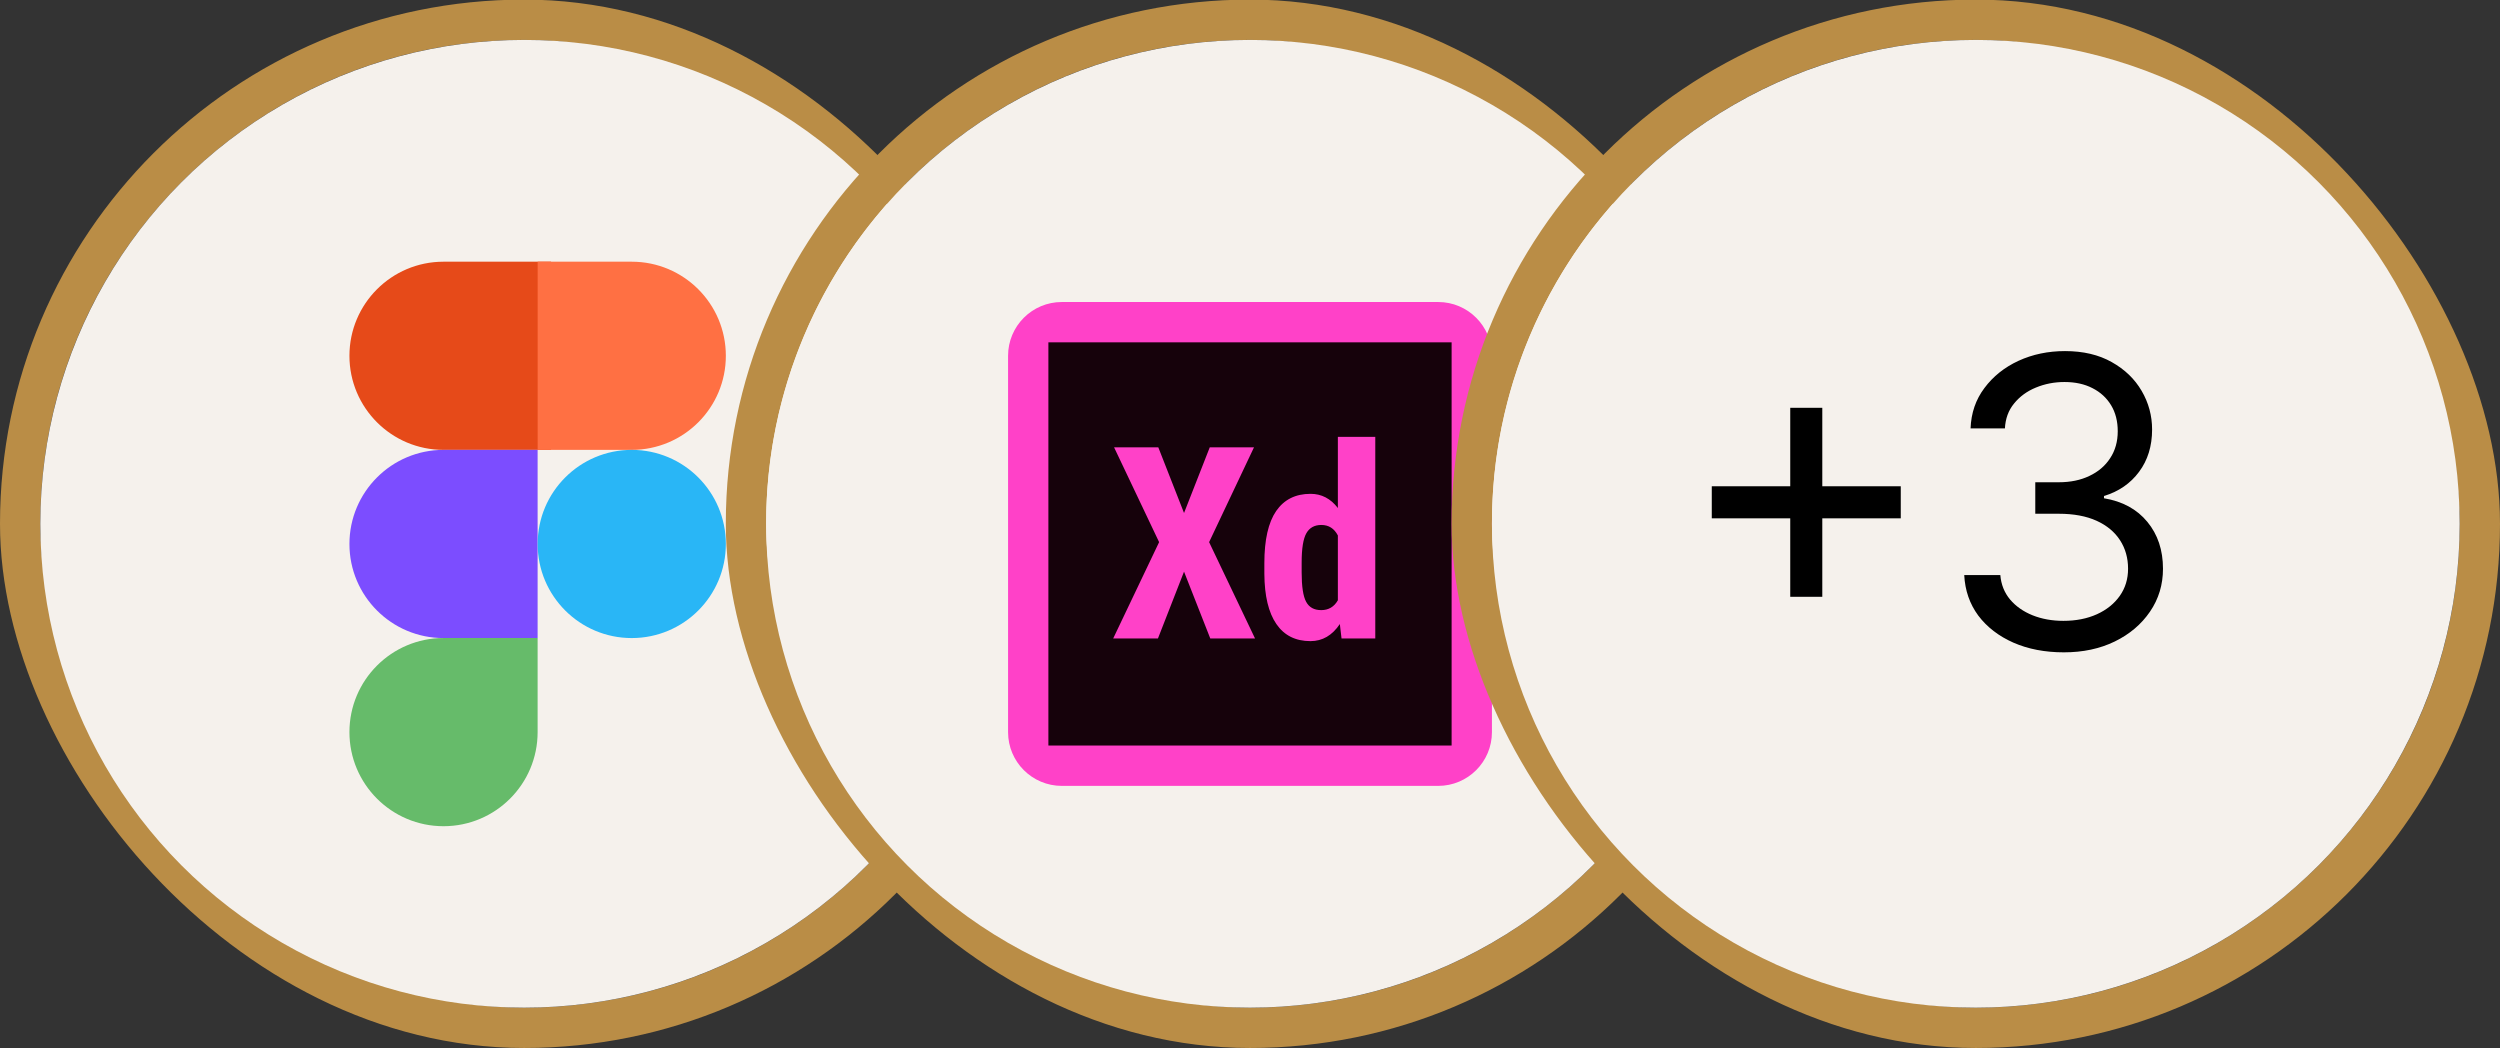
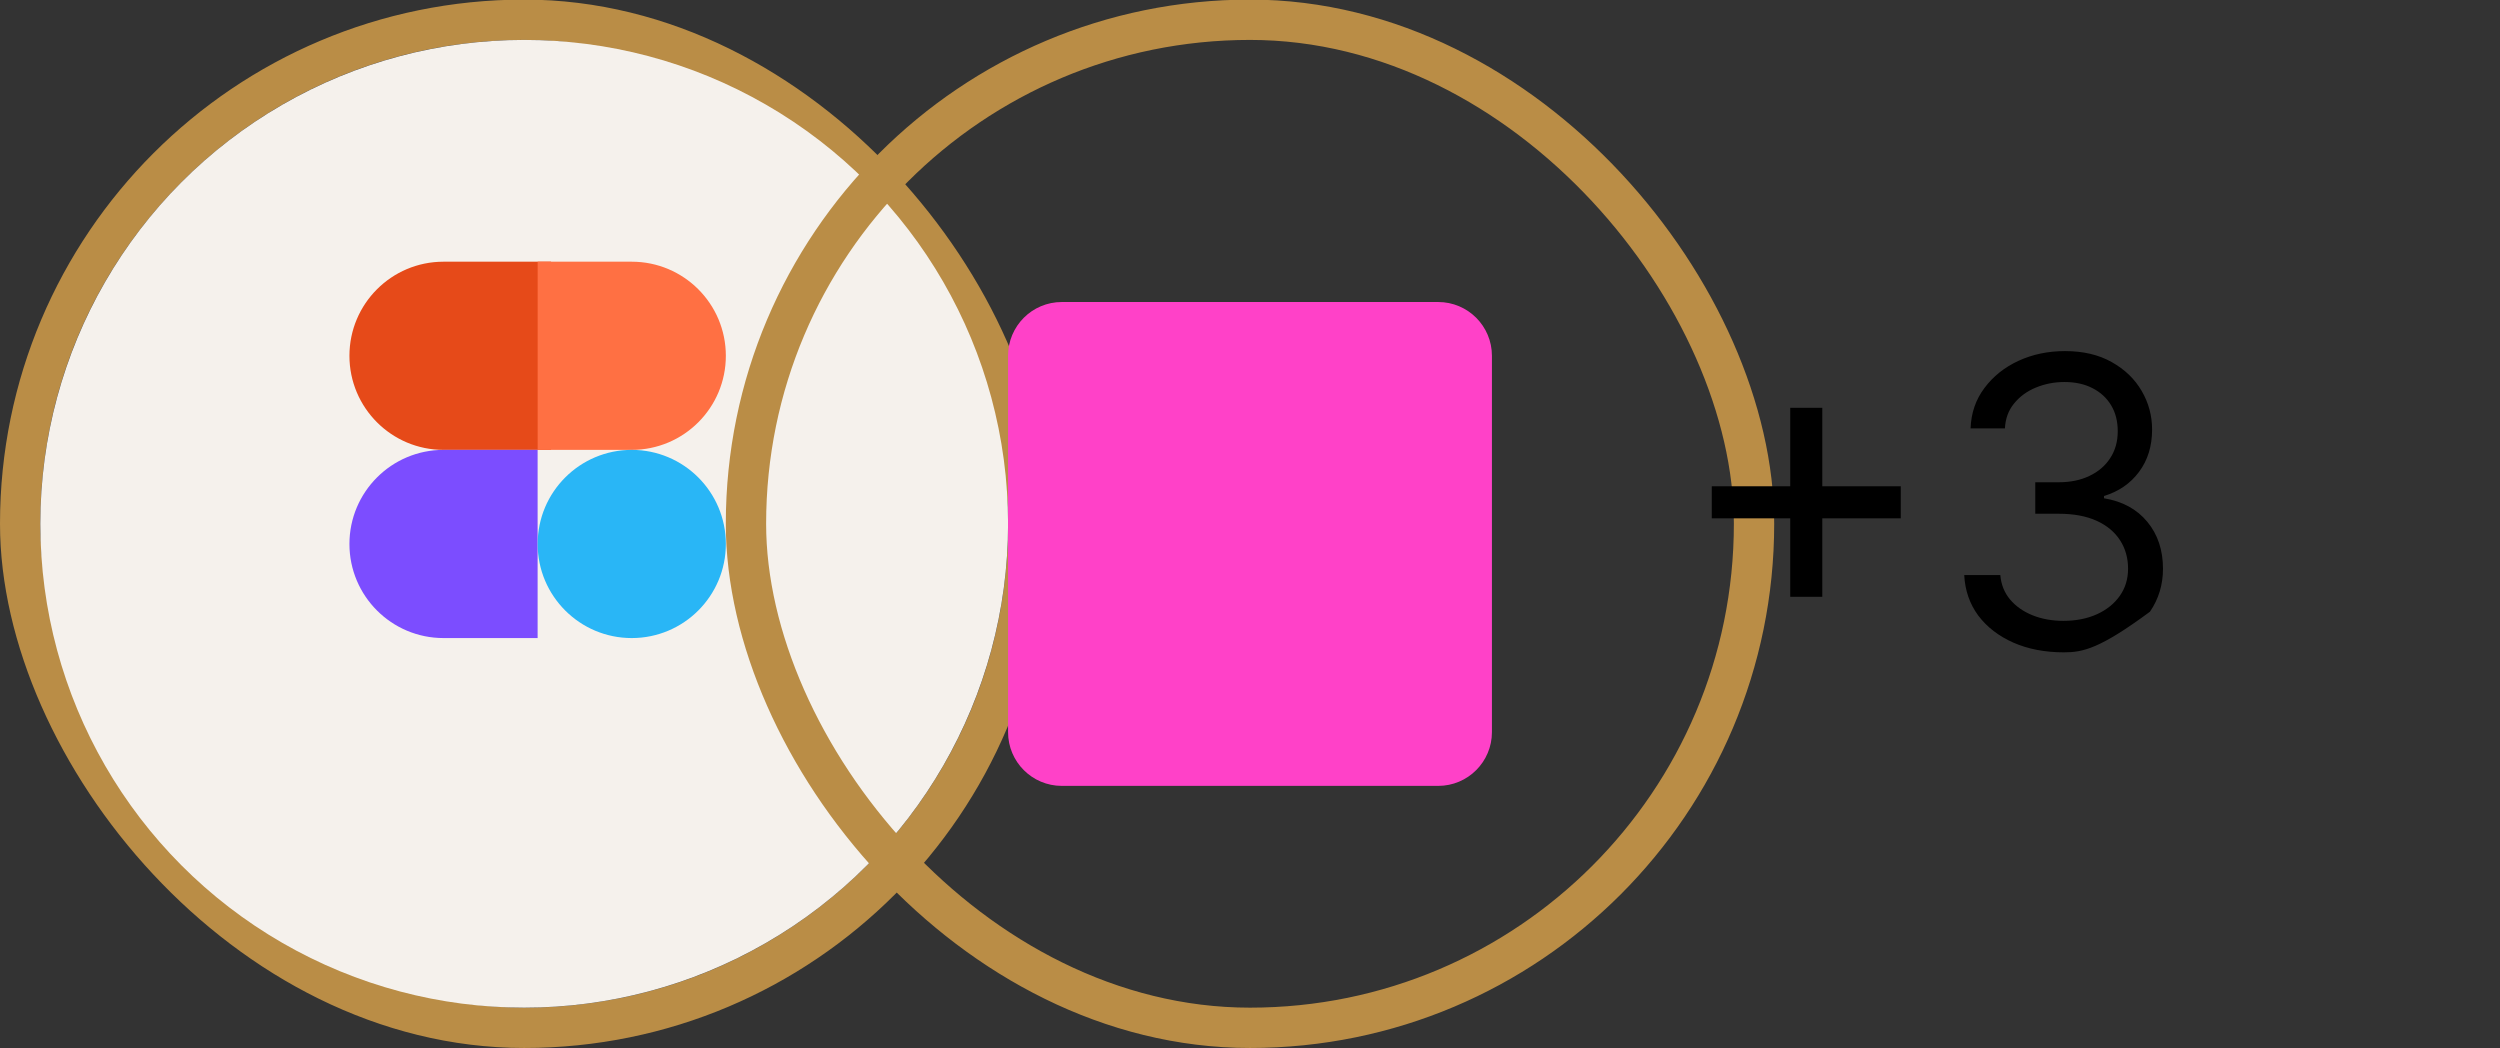
<svg xmlns="http://www.w3.org/2000/svg" width="62" height="26" viewBox="0 0 62 26" fill="none">
  <rect x="0" y="0" width="62" height="26" fill="#333333" stroke="none" />
  <rect x="0.5" y="0.49" width="25" height="25" rx="12.5" stroke="#BA8D46" />
  <circle cx="13" cy="12.99" r="12" fill="#F5F1EC" />
  <path d="M13.666 11.157H10.999C9.711 11.157 8.666 10.112 8.666 8.824C8.666 7.535 9.711 6.49 10.999 6.49H13.666V11.157Z" fill="#E64A19" />
  <path d="M13.333 15.824H10.999C9.711 15.824 8.666 14.779 8.666 13.491C8.666 12.202 9.711 11.157 10.999 11.157H13.333V15.824Z" fill="#7C4DFF" />
-   <path d="M10.999 20.49C9.711 20.49 8.666 19.445 8.666 18.157C8.666 16.868 9.711 15.823 10.999 15.823H13.333V18.157C13.333 19.445 12.288 20.49 10.999 20.49Z" fill="#66BB6A" />
  <path d="M15.667 11.157H13.334V6.49H15.667C16.956 6.49 18.001 7.535 18.001 8.824C18.001 10.112 16.956 11.157 15.667 11.157Z" fill="#FF7043" />
  <path d="M15.667 15.824C16.956 15.824 18.001 14.779 18.001 13.491C18.001 12.202 16.956 11.157 15.667 11.157C14.379 11.157 13.334 12.202 13.334 13.491C13.334 14.779 14.379 15.824 15.667 15.824Z" fill="#29B6F6" />
  <rect x="18.5" y="0.49" width="25" height="25" rx="12.5" stroke="#BA8D46" />
-   <circle cx="31" cy="12.99" r="12" fill="#F5F1EC" />
  <path d="M25 8.824C25 8.087 25.597 7.49 26.333 7.49H35.667C36.403 7.49 37 8.087 37 8.824V18.157C37 18.893 36.403 19.49 35.667 19.49H26.333C25.597 19.49 25 18.893 25 18.157V8.824Z" fill="#FF41C8" />
-   <path d="M26 8.49V18.49H36V8.49H26ZM29.364 12.722L30.002 11.094H31.099L29.986 13.445L31.125 15.834H30.015L29.364 14.177L28.717 15.834H27.607L28.746 13.445L27.629 11.094H28.726L29.364 12.722ZM31.356 13.966C31.356 13.388 31.454 12.958 31.649 12.673C31.845 12.389 32.129 12.247 32.502 12.247C32.773 12.247 32.999 12.364 33.179 12.599V10.834H34.107V15.834H33.27L33.228 15.476C33.039 15.759 32.796 15.9 32.499 15.9C32.13 15.9 31.848 15.759 31.654 15.476C31.46 15.194 31.36 14.78 31.356 14.233L31.356 13.966ZM32.281 14.197C32.281 14.544 32.318 14.787 32.392 14.924C32.466 15.062 32.59 15.131 32.766 15.131C32.948 15.131 33.086 15.05 33.179 14.887V13.279C33.088 13.105 32.951 13.019 32.769 13.019C32.6 13.019 32.476 13.087 32.398 13.224C32.32 13.36 32.281 13.604 32.281 13.953V14.197Z" fill="#16020B" />
-   <rect x="36.5" y="0.49" width="25" height="25" rx="12.5" stroke="#BA8D46" />
-   <circle cx="49" cy="12.99" r="12" fill="#F5F1EC" />
-   <path d="M44.398 14.801V10.113H45.193V14.801H44.398ZM42.452 12.855V12.059H47.139V12.855H42.452ZM51.185 16.178C50.716 16.178 50.298 16.098 49.931 15.937C49.567 15.776 49.277 15.552 49.061 15.266C48.848 14.977 48.732 14.642 48.713 14.261H49.608C49.627 14.495 49.708 14.698 49.85 14.868C49.992 15.036 50.178 15.166 50.407 15.259C50.637 15.351 50.891 15.397 51.171 15.397C51.483 15.397 51.76 15.343 52.002 15.234C52.243 15.125 52.432 14.973 52.57 14.779C52.707 14.585 52.776 14.36 52.776 14.105C52.776 13.837 52.709 13.602 52.577 13.398C52.444 13.192 52.25 13.031 51.995 12.915C51.739 12.799 51.426 12.741 51.057 12.741H50.475V11.96H51.057C51.346 11.96 51.599 11.908 51.817 11.803C52.037 11.699 52.209 11.553 52.332 11.363C52.457 11.174 52.52 10.951 52.52 10.696C52.52 10.449 52.466 10.235 52.357 10.053C52.248 9.871 52.094 9.728 51.895 9.627C51.699 9.525 51.467 9.474 51.199 9.474C50.948 9.474 50.711 9.52 50.489 9.612C50.269 9.702 50.089 9.834 49.949 10.007C49.809 10.177 49.734 10.383 49.722 10.625H48.87C48.884 10.243 48.998 9.91 49.214 9.623C49.429 9.334 49.711 9.109 50.059 8.948C50.41 8.787 50.794 8.707 51.213 8.707C51.663 8.707 52.049 8.798 52.371 8.98C52.693 9.16 52.94 9.398 53.113 9.694C53.286 9.99 53.372 10.31 53.372 10.653C53.372 11.062 53.265 11.412 53.049 11.701C52.836 11.989 52.546 12.189 52.179 12.301V12.357C52.638 12.433 52.997 12.629 53.255 12.943C53.513 13.256 53.642 13.643 53.642 14.105C53.642 14.5 53.535 14.855 53.319 15.17C53.106 15.482 52.815 15.729 52.446 15.909C52.076 16.089 51.656 16.178 51.185 16.178Z" fill="black" />
+   <path d="M44.398 14.801V10.113H45.193V14.801H44.398ZM42.452 12.855V12.059H47.139V12.855H42.452ZM51.185 16.178C50.716 16.178 50.298 16.098 49.931 15.937C49.567 15.776 49.277 15.552 49.061 15.266C48.848 14.977 48.732 14.642 48.713 14.261H49.608C49.627 14.495 49.708 14.698 49.85 14.868C49.992 15.036 50.178 15.166 50.407 15.259C50.637 15.351 50.891 15.397 51.171 15.397C51.483 15.397 51.76 15.343 52.002 15.234C52.243 15.125 52.432 14.973 52.57 14.779C52.707 14.585 52.776 14.36 52.776 14.105C52.776 13.837 52.709 13.602 52.577 13.398C52.444 13.192 52.25 13.031 51.995 12.915C51.739 12.799 51.426 12.741 51.057 12.741H50.475V11.96H51.057C51.346 11.96 51.599 11.908 51.817 11.803C52.037 11.699 52.209 11.553 52.332 11.363C52.457 11.174 52.52 10.951 52.52 10.696C52.52 10.449 52.466 10.235 52.357 10.053C52.248 9.871 52.094 9.728 51.895 9.627C51.699 9.525 51.467 9.474 51.199 9.474C50.948 9.474 50.711 9.52 50.489 9.612C50.269 9.702 50.089 9.834 49.949 10.007C49.809 10.177 49.734 10.383 49.722 10.625H48.87C48.884 10.243 48.998 9.91 49.214 9.623C49.429 9.334 49.711 9.109 50.059 8.948C50.41 8.787 50.794 8.707 51.213 8.707C51.663 8.707 52.049 8.798 52.371 8.98C52.693 9.16 52.94 9.398 53.113 9.694C53.286 9.99 53.372 10.31 53.372 10.653C53.372 11.062 53.265 11.412 53.049 11.701C52.836 11.989 52.546 12.189 52.179 12.301V12.357C52.638 12.433 52.997 12.629 53.255 12.943C53.513 13.256 53.642 13.643 53.642 14.105C53.642 14.5 53.535 14.855 53.319 15.17C52.076 16.089 51.656 16.178 51.185 16.178Z" fill="black" />
</svg>